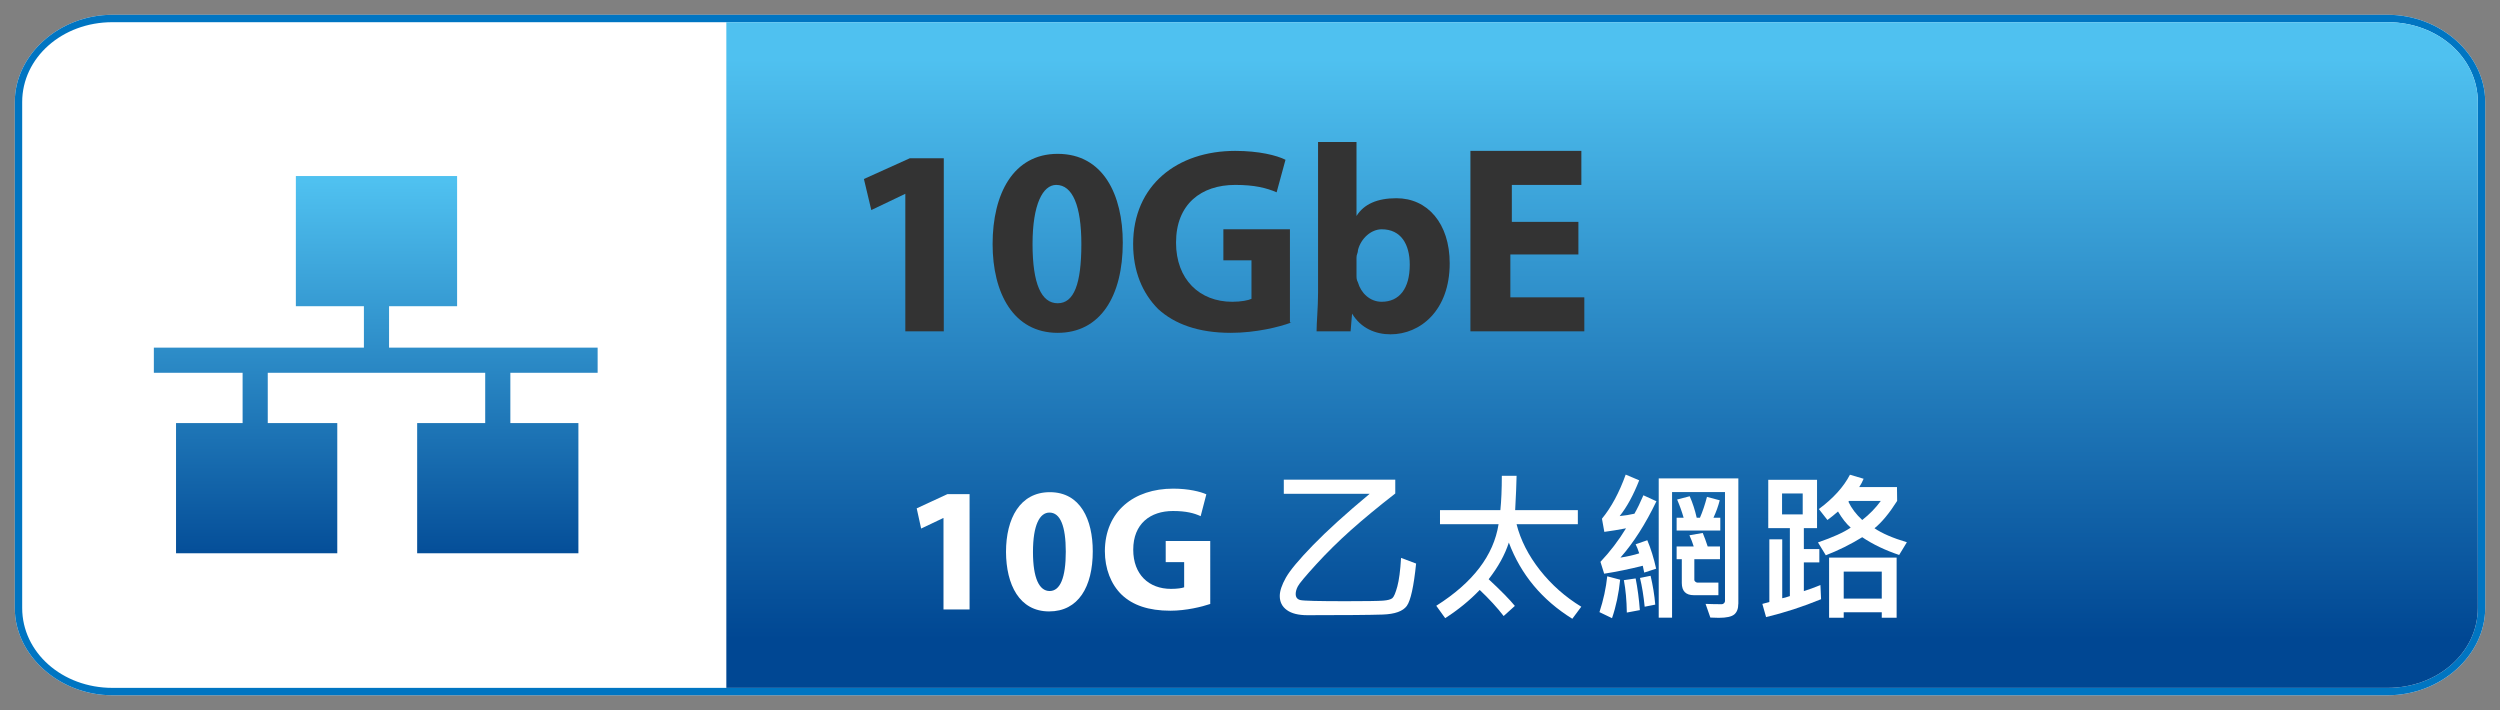
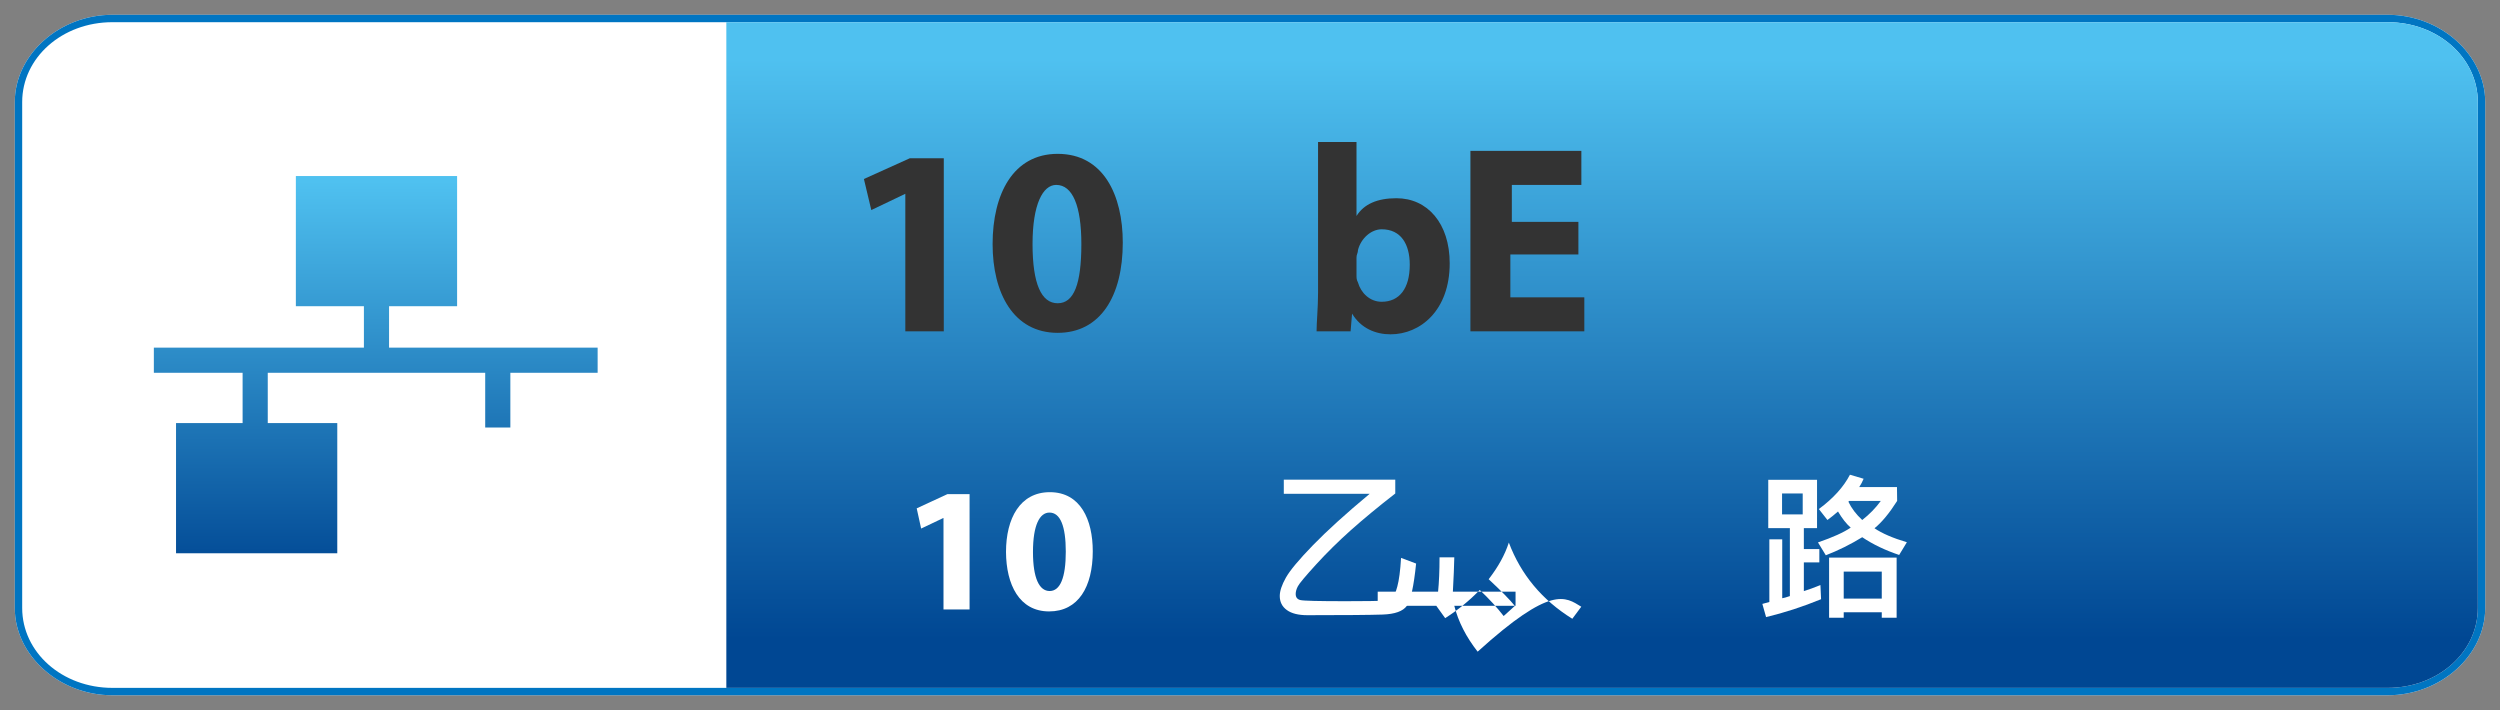
<svg xmlns="http://www.w3.org/2000/svg" version="1.1" id="Layer_1" x="0px" y="0px" width="169px" height="48px" viewBox="0 0 169 48" enable-background="new 0 0 169 48" xml:space="preserve">
  <rect x="0" y="0" width="169" height="48" fill="#808080" stroke="none" />
  <g>
    <g>
      <path fill="#FFFFFF" d="M7.6,1h153.8c3.6,0,6.6,2.7,6.6,5.9v34.2c0,3.2-3,5.9-6.6,5.9H7.6C4,47,1,44.3,1,41.1V6.9C1,3.7,4,1,7.6,1    z" />
    </g>
    <g>
      <g>
        <path fill="#0075C2" d="M161.4,1.5c3.397,0,6.1,2.4,6.1,5.4v34.2c0,3-2.7,5.4-6.1,5.4H7.6c-3.4,0-6.1-2.4-6.1-5.4V6.9     c0-3,2.7-5.4,6.1-5.4H161.4 M161.4,1H7.6C4,1,1,3.7,1,6.9v34.2C1,44.3,4,47,7.6,47h153.8c3.6,0,6.6-2.7,6.6-5.9V6.9     C168,3.7,165,1,161.4,1L161.4,1z" />
      </g>
    </g>
    <linearGradient id="SVGID_1_" gradientUnits="userSpaceOnUse" x1="83.28" y1="-812.113" x2="83.28" y2="-772.874" gradientTransform="matrix(1 0 0 -1 25.02 -768.88)">
      <stop offset="0" style="stop-color:#004793" />
      <stop offset="1" style="stop-color:#4FC1F0" />
    </linearGradient>
    <path fill="url(#SVGID_1_)" d="M49.1,46.5v-45h112.3c3.397,0,6.1,2.4,6.1,5.4v34.2c0,3-2.7,5.4-6.1,5.4H49.1z" />
    <g>
      <path fill="#333333" d="M61.2,13.1L61.2,13.1l-2.3,1.1l-0.5-2.1l3.1-1.4h2.3v11.7h-2.6V13.1z" />
      <path fill="#333333" d="M75.9,16.4c0,3.6-1.5,6.1-4.4,6.1c-3,0-4.4-2.7-4.4-6c0-3.4,1.4-6.1,4.4-6.1    C74.6,10.4,75.9,13.2,75.9,16.4z M69.8,16.5c0,2.7,0.6,4,1.7,4s1.6-1.3,1.6-4c0-2.6-0.6-4-1.7-4C70.5,12.5,69.8,13.8,69.8,16.5z" />
-       <path fill="#333333" d="M87.3,21.8c-0.8,0.3-2.399,0.7-4.1,0.7c-2.2,0-3.8-0.6-4.9-1.6c-1.1-1.1-1.7-2.6-1.7-4.4    c0-4,3-6.3,6.9-6.3c1.6,0,2.8,0.3,3.4,0.6L86.3,13c-0.7-0.3-1.5-0.5-2.8-0.5c-2.3,0-4,1.3-4,3.9c0,2.5,1.6,4,3.8,4    c0.6,0,1.101-0.1,1.3-0.2v-2.6H82.7v-2.1h4.5v6.3H87.3z" />
      <path fill="#333333" d="M89,9.6h2.7v5l0,0c0.5-0.8,1.399-1.2,2.7-1.2c2.1,0,3.6,1.7,3.6,4.4c0,3.2-2,4.8-4,4.8c-1,0-2-0.4-2.6-1.4    l0,0L91.3,22.4H89c0-0.6,0.1-1.6,0.1-2.6V9.6H89z M91.7,18.6c0,0.2,0,0.3,0.1,0.5c0.2,0.7,0.8,1.3,1.601,1.3    c1.199,0,1.899-0.9,1.899-2.5c0-1.4-0.6-2.4-1.899-2.4c-0.698,0-1.398,0.6-1.601,1.4c0,0.2-0.1,0.3-0.1,0.5V18.6z" />
      <path fill="#333333" d="M106.6,17.2h-4.5v2.9h5v2.3H99.4V10.2h7.5v2.3h-4.7V15h4.5v2.2H106.6z" />
    </g>
    <g>
      <linearGradient id="SVGID_2_" gradientUnits="userSpaceOnUse" x1="0.38" y1="-807.871" x2="0.38" y2="-781.126" gradientTransform="matrix(1 0 0 -1 25.02 -768.88)">
        <stop offset="0" style="stop-color:#004793" />
        <stop offset="1" style="stop-color:#4FC1F0" />
      </linearGradient>
      <rect x="10.4" y="23.5" fill="url(#SVGID_2_)" width="30" height="1.7" />
      <g>
        <linearGradient id="SVGID_3_" gradientUnits="userSpaceOnUse" x1="0.43" y1="-807.881" x2="0.43" y2="-781.119" gradientTransform="matrix(1 0 0 -1 25.02 -768.88)">
          <stop offset="0" style="stop-color:#004793" />
          <stop offset="1" style="stop-color:#4FC1F0" />
        </linearGradient>
        <rect x="20" y="11.9" fill="url(#SVGID_3_)" width="10.9" height="8.8" />
        <linearGradient id="SVGID_4_" gradientUnits="userSpaceOnUse" x1="0.43" y1="-807.881" x2="0.43" y2="-781.12" gradientTransform="matrix(1 0 0 -1 25.02 -768.88)">
          <stop offset="0" style="stop-color:#004793" />
          <stop offset="1" style="stop-color:#4FC1F0" />
        </linearGradient>
        <rect x="24.6" y="20.5" fill="url(#SVGID_4_)" width="1.7" height="3.7" />
      </g>
      <g>
        <g>
          <linearGradient id="SVGID_5_" gradientUnits="userSpaceOnUse" x1="-7.669" y1="-807.878" x2="-7.669" y2="-781.115" gradientTransform="matrix(1 0 0 -1 25.02 -768.88)">
            <stop offset="0" style="stop-color:#004793" />
            <stop offset="1" style="stop-color:#4FC1F0" />
          </linearGradient>
          <rect x="11.9" y="28.6" fill="url(#SVGID_5_)" width="10.9" height="8.801" />
          <linearGradient id="SVGID_6_" gradientUnits="userSpaceOnUse" x1="-7.769" y1="-807.878" x2="-7.769" y2="-781.121" gradientTransform="matrix(1 0 0 -1 25.02 -768.88)">
            <stop offset="0" style="stop-color:#004793" />
            <stop offset="1" style="stop-color:#4FC1F0" />
          </linearGradient>
          <rect x="16.4" y="25" fill="url(#SVGID_6_)" width="1.7" height="3.9" />
        </g>
        <g>
          <linearGradient id="SVGID_7_" gradientUnits="userSpaceOnUse" x1="8.63" y1="-807.878" x2="8.63" y2="-781.115" gradientTransform="matrix(1 0 0 -1 25.02 -768.88)">
            <stop offset="0" style="stop-color:#004793" />
            <stop offset="1" style="stop-color:#4FC1F0" />
          </linearGradient>
-           <rect x="28.2" y="28.6" fill="url(#SVGID_7_)" width="10.9" height="8.801" />
          <linearGradient id="SVGID_8_" gradientUnits="userSpaceOnUse" x1="8.63" y1="-807.878" x2="8.63" y2="-781.121" gradientTransform="matrix(1 0 0 -1 25.02 -768.88)">
            <stop offset="0" style="stop-color:#004793" />
            <stop offset="1" style="stop-color:#4FC1F0" />
          </linearGradient>
          <rect x="32.8" y="25" fill="url(#SVGID_8_)" width="1.7" height="3.9" />
        </g>
      </g>
    </g>
  </g>
  <g enable-background="new    ">
    <path fill="#FFFFFF" d="M63.78,35.023h-0.024l-1.487,0.707l-0.3-1.366l2.075-0.96h1.499V41.2H63.78V35.023z" />
    <path fill="#FFFFFF" d="M73.871,37.268c0,2.397-0.972,4.064-2.951,4.064c-2.015,0-2.902-1.811-2.914-4.018   c0-2.268,0.947-4.043,2.962-4.043C73.043,33.271,73.871,35.132,73.871,37.268z M69.829,37.314c0,1.787,0.432,2.639,1.127,2.639   c0.708,0,1.091-0.889,1.091-2.663c0-1.728-0.372-2.64-1.104-2.64C70.284,34.65,69.829,35.491,69.829,37.314z" />
-     <path fill="#FFFFFF" d="M81.813,40.828c-0.564,0.191-1.631,0.456-2.699,0.456c-1.475,0-2.542-0.372-3.286-1.079   c-0.731-0.708-1.139-1.764-1.139-2.951c0.012-2.688,1.967-4.222,4.617-4.222c1.043,0,1.847,0.204,2.243,0.384l-0.384,1.477   c-0.443-0.205-0.983-0.349-1.871-0.349c-1.523,0-2.687,0.853-2.687,2.614c0,1.68,1.055,2.65,2.554,2.65   c0.408,0,0.744-0.049,0.888-0.107v-1.703h-1.247V36.57h3.01L81.813,40.828L81.813,40.828z" />
  </g>
  <g enable-background="new    ">
    <path fill="#FFFFFF" d="M95.729,38.096c-0.158,1.543-0.367,2.497-0.627,2.86c-0.26,0.362-0.805,0.56-1.639,0.588   c-0.832,0.028-2.525,0.043-5.083,0.043c-0.604,0-1.067-0.114-1.388-0.347c-0.321-0.23-0.48-0.549-0.48-0.953   c0-0.333,0.137-0.744,0.41-1.232s0.885-1.222,1.834-2.199s2.227-2.137,3.835-3.476h-5.806v-0.956h7.535v0.936   c-1.151,0.896-2.153,1.723-3.002,2.48c-0.85,0.76-1.633,1.533-2.354,2.323c-0.719,0.789-1.129,1.278-1.227,1.469   c-0.1,0.188-0.148,0.363-0.148,0.521c0,0.223,0.104,0.358,0.313,0.41c0.207,0.053,1.229,0.078,3.066,0.078   c1.364,0,2.205-0.013,2.524-0.037s0.53-0.082,0.634-0.172s0.215-0.352,0.333-0.785c0.118-0.433,0.202-1.076,0.253-1.934   L95.729,38.096z" />
-     <path fill="#FFFFFF" d="M106.895,41.014l-0.606,0.815c-2.045-1.269-3.476-2.985-4.291-5.151c-0.267,0.827-0.722,1.652-1.365,2.477   c0.835,0.777,1.427,1.379,1.772,1.805l-0.758,0.684c-0.434-0.565-0.973-1.153-1.617-1.763c-0.676,0.705-1.454,1.341-2.336,1.907   l-0.602-0.838c2.475-1.565,3.879-3.402,4.211-5.512h-3.959v-0.955h4.082c0.064-0.635,0.098-1.408,0.098-2.32h0.998   c-0.01,0.563-0.043,1.335-0.096,2.32h4.237v0.955h-4.142c0.271,1.073,0.799,2.107,1.58,3.103   C104.882,39.532,105.813,40.355,106.895,41.014z" />
-     <path fill="#FFFFFF" d="M109.521,39.188c-0.094,0.94-0.276,1.808-0.549,2.6l-0.849-0.408c0.269-0.82,0.444-1.628,0.526-2.423   L109.521,39.188z M111.975,33.885c-0.74,1.54-1.552,2.811-2.433,3.809c0.497-0.078,0.921-0.176,1.269-0.289   c-0.084-0.262-0.164-0.467-0.242-0.613l0.789-0.273c0.24,0.569,0.438,1.211,0.597,1.924l-0.806,0.263   c-0.019-0.114-0.051-0.269-0.098-0.461c-0.888,0.225-1.758,0.403-2.609,0.537l-0.252-0.802c0.646-0.684,1.225-1.438,1.729-2.267   c-0.525,0.101-1.016,0.181-1.467,0.241l-0.16-0.891c0.633-0.771,1.168-1.765,1.605-2.981l0.912,0.387   c-0.394,1.003-0.834,1.81-1.32,2.417c0.361-0.035,0.695-0.09,0.998-0.16c0.201-0.352,0.404-0.768,0.606-1.246L111.975,33.885z    M110.854,41.243l-0.881,0.166c-0.012-0.819-0.078-1.55-0.199-2.191l0.795-0.116C110.7,39.759,110.795,40.475,110.854,41.243z    M111.895,40.872l-0.715,0.142c-0.074-0.738-0.18-1.388-0.316-1.945l0.716-0.146C111.734,39.574,111.841,40.225,111.895,40.872z    M117.508,40.824c0,0.322-0.091,0.56-0.271,0.712c-0.182,0.151-0.528,0.229-1.045,0.229c-0.149,0-0.342-0.007-0.573-0.018   l-0.322-0.924c0.396,0.015,0.765,0.021,1.101,0.021c0.051,0,0.099-0.022,0.143-0.068c0.045-0.045,0.068-0.09,0.068-0.137v-7.375   h-3.578v8.492h-0.902v-9.416h5.383v8.482H117.508z M116.288,35.866h-2.948v-0.869h0.473c-0.121-0.423-0.27-0.833-0.44-1.229   l0.851-0.222c0.199,0.451,0.356,0.937,0.473,1.451h0.22c0.179-0.412,0.337-0.881,0.474-1.408l0.863,0.231   c-0.104,0.4-0.244,0.793-0.424,1.177h0.462v0.869H116.288z M116.271,37.8h-1.734v1.408c0,0.043,0.025,0.083,0.074,0.12   c0.051,0.038,0.096,0.057,0.135,0.057h1.418v0.85h-1.659c-0.544,0-0.815-0.275-0.815-0.827V37.8h-0.35v-0.86h1.154   c-0.068-0.231-0.164-0.483-0.29-0.756l0.901-0.156c0.119,0.287,0.229,0.591,0.334,0.912h0.832V37.8z" />
+     <path fill="#FFFFFF" d="M106.895,41.014l-0.606,0.815c-2.045-1.269-3.476-2.985-4.291-5.151c-0.267,0.827-0.722,1.652-1.365,2.477   c0.835,0.777,1.427,1.379,1.772,1.805l-0.758,0.684c-0.434-0.565-0.973-1.153-1.617-1.763c-0.676,0.705-1.454,1.341-2.336,1.907   l-0.602-0.838h-3.959v-0.955h4.082c0.064-0.635,0.098-1.408,0.098-2.32h0.998   c-0.01,0.563-0.043,1.335-0.096,2.32h4.237v0.955h-4.142c0.271,1.073,0.799,2.107,1.58,3.103   C104.882,39.532,105.813,40.355,106.895,41.014z" />
    <path fill="#FFFFFF" d="M123.104,40.507c-1.242,0.509-2.479,0.912-3.717,1.209l-0.252-0.892c0.219-0.064,0.377-0.107,0.473-0.129   v-4.237h0.871v3.983c0.104-0.014,0.275-0.063,0.516-0.145V35.7h-1.461v-3.267h3.298V35.7h-0.892v1.418h1.047v0.901h-1.047v1.939   c0.308-0.094,0.683-0.229,1.121-0.408L123.104,40.507z M121.863,34.775v-1.418h-1.396v1.418H121.863z M128.904,36.656l-0.521,0.859   c-0.947-0.318-1.781-0.719-2.497-1.199c-0.803,0.492-1.622,0.897-2.461,1.221l-0.53-0.87c0.996-0.34,1.731-0.673,2.213-0.999   c-0.291-0.251-0.576-0.613-0.859-1.091c-0.232,0.205-0.471,0.396-0.715,0.575l-0.58-0.741c0.975-0.72,1.674-1.493,2.102-2.32   l0.924,0.273c-0.076,0.19-0.174,0.378-0.297,0.563h2.553l0.011,0.936c-0.529,0.834-1.04,1.449-1.531,1.848   C127.229,36.059,127.959,36.373,128.904,36.656z M128.212,41.759h-1.005v-0.37h-2.572v0.37h-0.988v-4.065h4.565V41.759z    M127.207,40.464v-1.825h-2.572v1.825H127.207z M127.143,33.863H125l-0.049,0.054c0.212,0.444,0.523,0.854,0.936,1.235   C126.369,34.775,126.789,34.348,127.143,33.863z" />
  </g>
</svg>